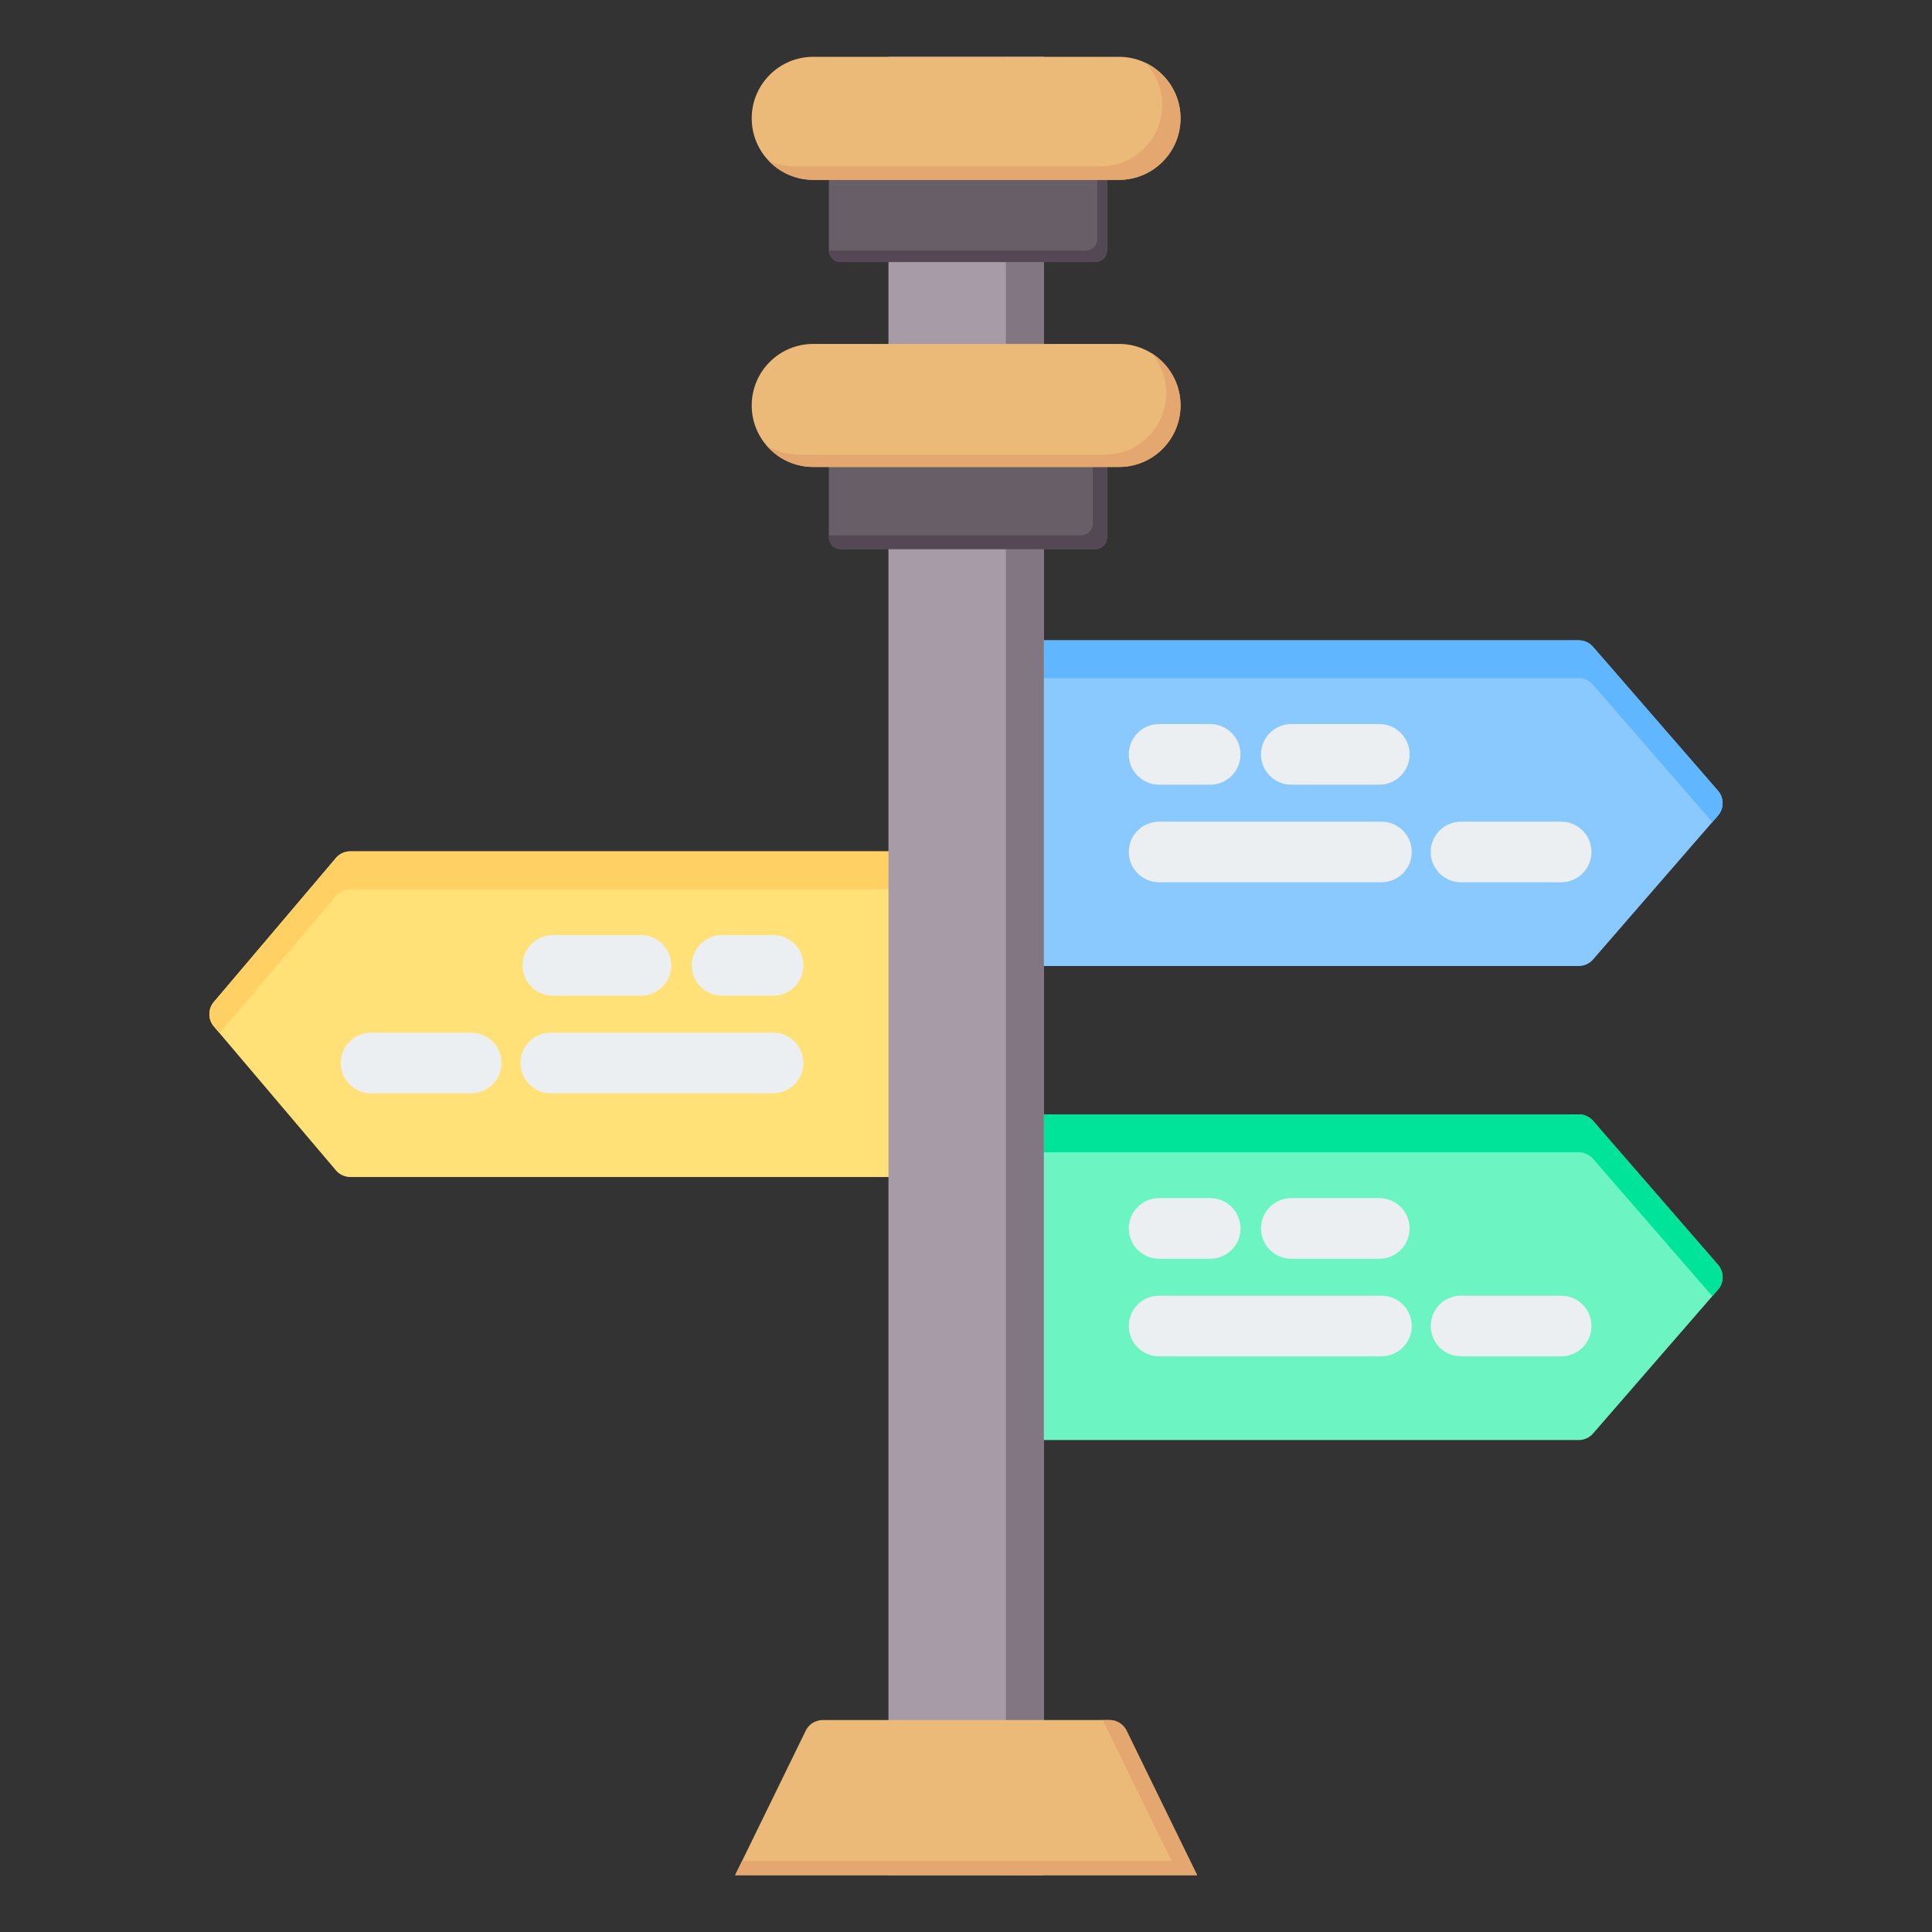
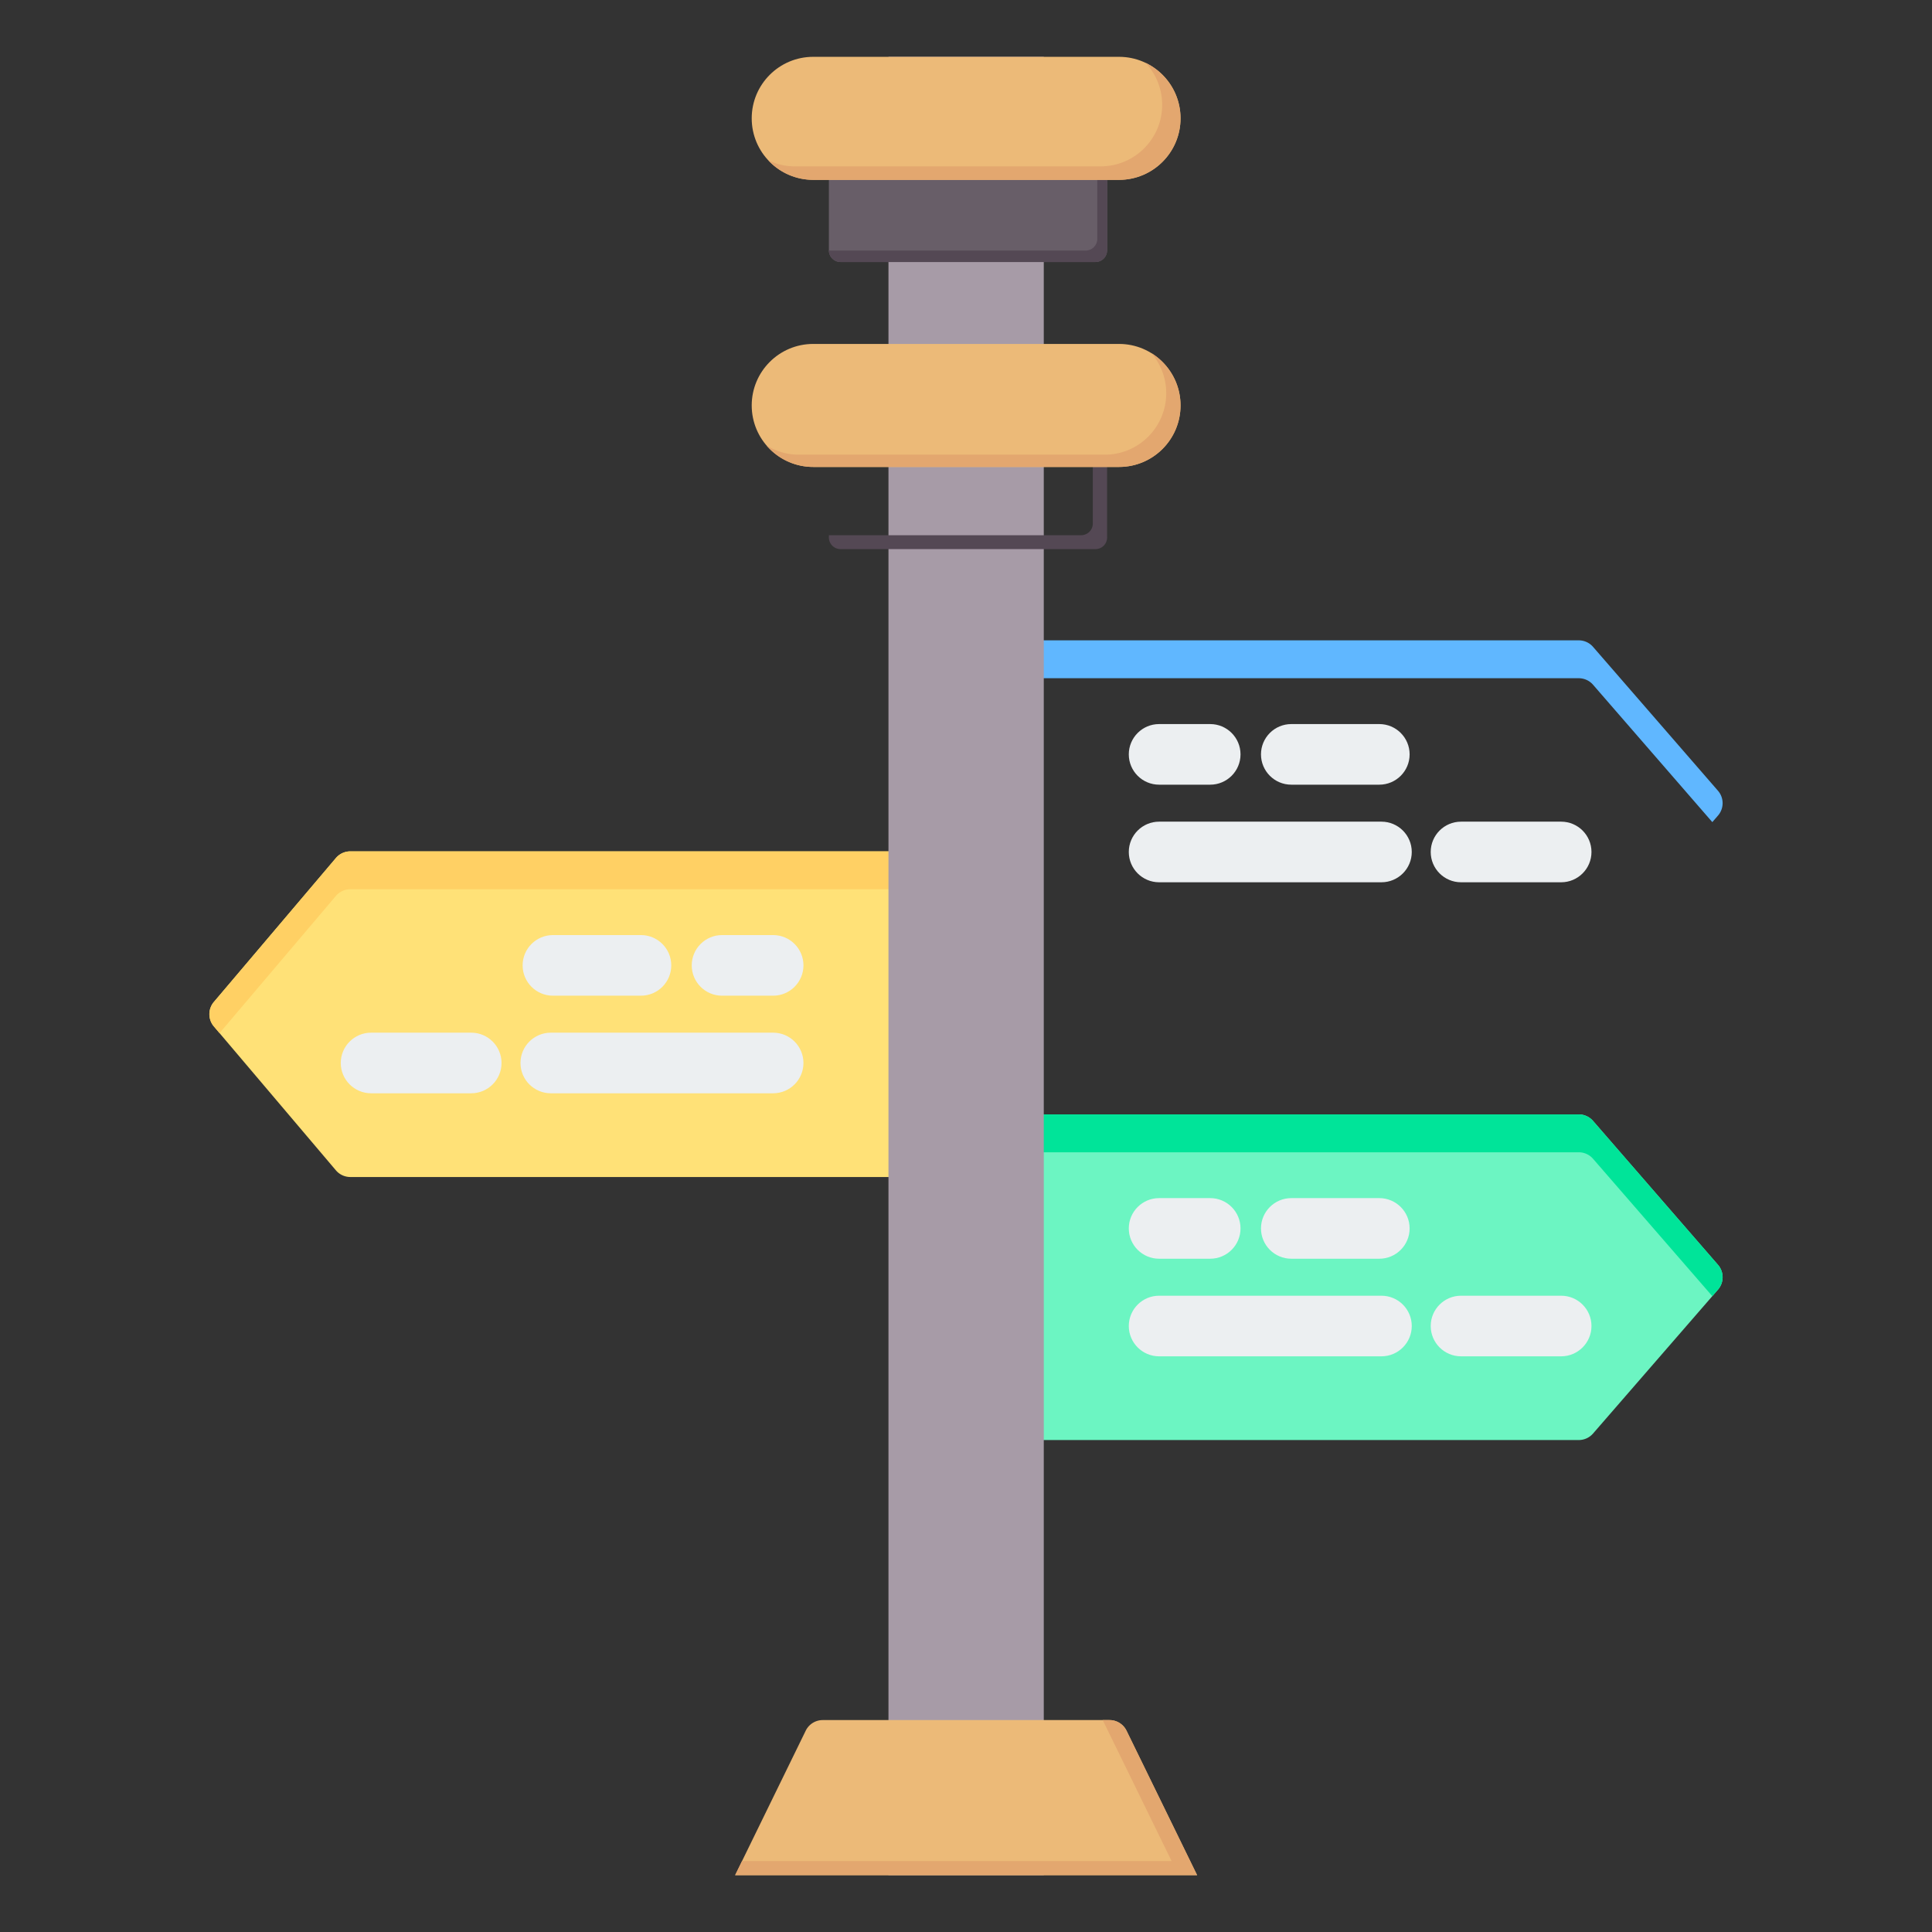
<svg xmlns="http://www.w3.org/2000/svg" width="512" height="512" x="0" y="0" viewBox="0 0 510 510" style="enable-background:new 0 0 512 512" xml:space="preserve" fill-rule="evenodd" class="">
  <rect x="0" y="0" width="510" height="510" fill="#333333" stroke="none" />
  <g>
-     <path fill="#8AC9FE" d="M420.526 170.757a5 5 0 0 0-3.776-1.722H265.838V255H416.75a5 5 0 0 0 3.776-1.722l32.977-37.983a5.001 5.001 0 0 0 0-6.556l-32.977-37.982z" opacity="1" data-original="#8ac9fe" />
    <path fill="#60B7FF" d="m452.008 217.017-31.482-36.26a5 5 0 0 0-3.776-1.722H265.838v-10H416.75a5 5 0 0 1 3.776 1.722l32.977 37.982a5.001 5.001 0 0 1 0 6.556z" opacity="1" data-original="#60b7ff" />
    <path fill="#6CF5C2" d="M420.526 295.893a5 5 0 0 0-3.776-1.722H265.838v85.965H416.75a5 5 0 0 0 3.776-1.722l32.977-37.983a5.001 5.001 0 0 0 0-6.556l-32.977-37.982z" opacity="1" data-original="#6cf5c2" />
    <path fill="#00E499" d="m452.008 342.153-31.482-36.26a5 5 0 0 0-3.776-1.722H265.838v-10H416.75a5 5 0 0 1 3.776 1.722l32.977 37.982a5.001 5.001 0 0 1 0 6.556z" opacity="1" data-original="#00e499" />
    <path fill="#FFE177" d="M88.665 226.502a5.002 5.002 0 0 1 3.814-1.766h147.295v85.965H92.479a5 5 0 0 1-3.814-1.767l-32.206-37.982a5 5 0 0 1 0-6.467l32.206-37.983z" opacity="1" data-original="#ffe177" />
    <path fill="#FFD064" d="m57.957 272.718-1.498-1.766a5 5 0 0 1 0-6.467l32.206-37.983a5.002 5.002 0 0 1 3.814-1.766h147.295v10H92.479a5.002 5.002 0 0 0-3.814 1.766z" opacity="1" data-original="#ffd064" />
    <path fill="#A79BA7" d="M234.535 15h40.997v480h-40.997z" opacity="1" data-original="#a79ba7" />
-     <path fill="#837683" d="M265.531 15h10v480h-10z" opacity="1" data-original="#837683" />
    <g fill="#ECEFF1">
      <path d="M340.868 207.136c-4.415 0-8-3.585-8-8s3.585-8 8-8h23.238c4.415 0 8 3.585 8 8s-3.585 8-8 8zm-34.894 0c-4.415 0-8-3.585-8-8s3.585-8 8-8h13.492c4.415 0 8 3.585 8 8s-3.585 8-8 8zm79.699 25.763c-4.415 0-8-3.585-8-8s3.585-8 8-8h26.438c4.415 0 8 3.585 8 8s-3.585 8-8 8zm-79.699 0c-4.415 0-8-3.585-8-8s3.585-8 8-8h58.697c4.415 0 8 3.585 8 8s-3.585 8-8 8zM340.868 332.272c-4.415 0-8-3.585-8-8s3.585-8 8-8h23.238c4.415 0 8 3.585 8 8s-3.585 8-8 8zm-34.894 0c-4.415 0-8-3.585-8-8s3.585-8 8-8h13.492c4.415 0 8 3.585 8 8s-3.585 8-8 8zm79.699 25.763c-4.415 0-8-3.585-8-8s3.585-8 8-8h26.438c4.415 0 8 3.585 8 8s-3.585 8-8 8zm-79.699 0c-4.415 0-8-3.585-8-8s3.585-8 8-8h58.697c4.415 0 8 3.585 8 8s-3.585 8-8 8zM169.198 246.837c4.415 0 8 3.584 8 8 0 4.415-3.585 8-8 8H145.96c-4.415 0-8-3.585-8-8 0-4.416 3.585-8 8-8zm34.894 0c4.415 0 8 3.584 8 8 0 4.415-3.585 8-8 8H190.6c-4.415 0-8-3.585-8-8 0-4.416 3.585-8 8-8zM124.393 272.6c4.415 0 8 3.584 8 8 0 4.415-3.585 8-8 8H97.955c-4.415 0-8-3.585-8-8 0-4.416 3.585-8 8-8zm79.699 0c4.415 0 8 3.584 8 8 0 4.415-3.585 8-8 8h-58.697c-4.415 0-8-3.585-8-8 0-4.416 3.585-8 8-8z" fill="#ECEFF1" opacity="1" data-original="#eceff1" />
    </g>
    <path fill="#ECBA78" d="M297.377 456.861a5 5 0 0 0-4.492-2.805h-75.703a5 5 0 0 0-4.493 2.805L194.059 495h121.948l-18.63-38.139z" opacity="1" data-original="#ecba78" />
    <path fill="#E3A76F" d="M195.883 491.267h113.386l-18.177-37.211h1.793a5 5 0 0 1 4.492 2.805L316.007 495H194.059z" opacity="1" data-original="#e3a76f" />
-     <path fill="#685E68" d="M292.25 118.025h-73.448v23.844a3.082 3.082 0 0 0 3.085 3.084h67.279a3.085 3.085 0 0 0 3.084-3.084v-23.844z" opacity="1" data-original="#685e68" />
    <path fill="#544854" d="M218.802 141.284h66.588a3.087 3.087 0 0 0 3.084-3.084v-20.175h3.776v23.844a3.08 3.08 0 0 1-3.084 3.084h-67.279a3.085 3.085 0 0 1-3.085-3.084z" opacity="1" data-original="#544854" />
    <path fill="#685E68" d="M292.25 42.235h-73.448v23.844c0 .818.325 1.603.904 2.181a3.082 3.082 0 0 0 2.181.904h67.279a3.082 3.082 0 0 0 3.084-3.085V42.235z" opacity="1" data-original="#685e68" />
    <path fill="#544854" d="M218.802 66.1c.161.025.324.038.489.038h67.279a3.085 3.085 0 0 0 3.085-3.084V42.235h2.595v23.844a3.08 3.08 0 0 1-3.084 3.085h-67.279a3.085 3.085 0 0 1-3.085-3.064z" opacity="1" data-original="#544854" />
    <path fill="#ECBA78" d="M311.631 31.236c0-8.967-7.269-16.236-16.236-16.236h-80.724c-8.967 0-16.236 7.269-16.236 16.236v.003c0 8.966 7.269 16.236 16.236 16.236h80.724c8.967 0 16.236-7.27 16.236-16.236z" opacity="1" data-original="#ecba78" />
    <path fill="#E3A76F" d="M202.809 42.324a16.16 16.16 0 0 0 7.013 1.589h80.723c8.967 0 16.236-7.269 16.236-16.236v-.003c0-4.286-1.66-8.184-4.373-11.085 5.456 2.616 9.223 8.192 9.223 14.647v.003c0 8.966-7.269 16.236-16.236 16.236h-80.724a16.189 16.189 0 0 1-11.862-5.151z" opacity="1" data-original="#e3a76f" />
    <path fill="#ECBA78" d="M311.631 107.026c0-8.967-7.269-16.236-16.236-16.236h-80.724c-8.967 0-16.236 7.269-16.236 16.236v.002c0 8.967 7.269 16.236 16.236 16.236h80.724c8.967 0 16.236-7.269 16.236-16.236z" opacity="1" data-original="#ecba78" />
    <path fill="#E3A76F" d="M202.34 117.591a16.161 16.161 0 0 0 8.555 2.434h80.723c8.967 0 16.236-7.27 16.236-16.236v-.003c0-4.033-1.47-7.723-3.904-10.562 4.611 2.864 7.681 7.974 7.681 13.802v.002c0 8.967-7.269 16.236-16.236 16.236h-80.724a16.2 16.2 0 0 1-12.331-5.673z" opacity="1" data-original="#e3a76f" />
  </g>
</svg>